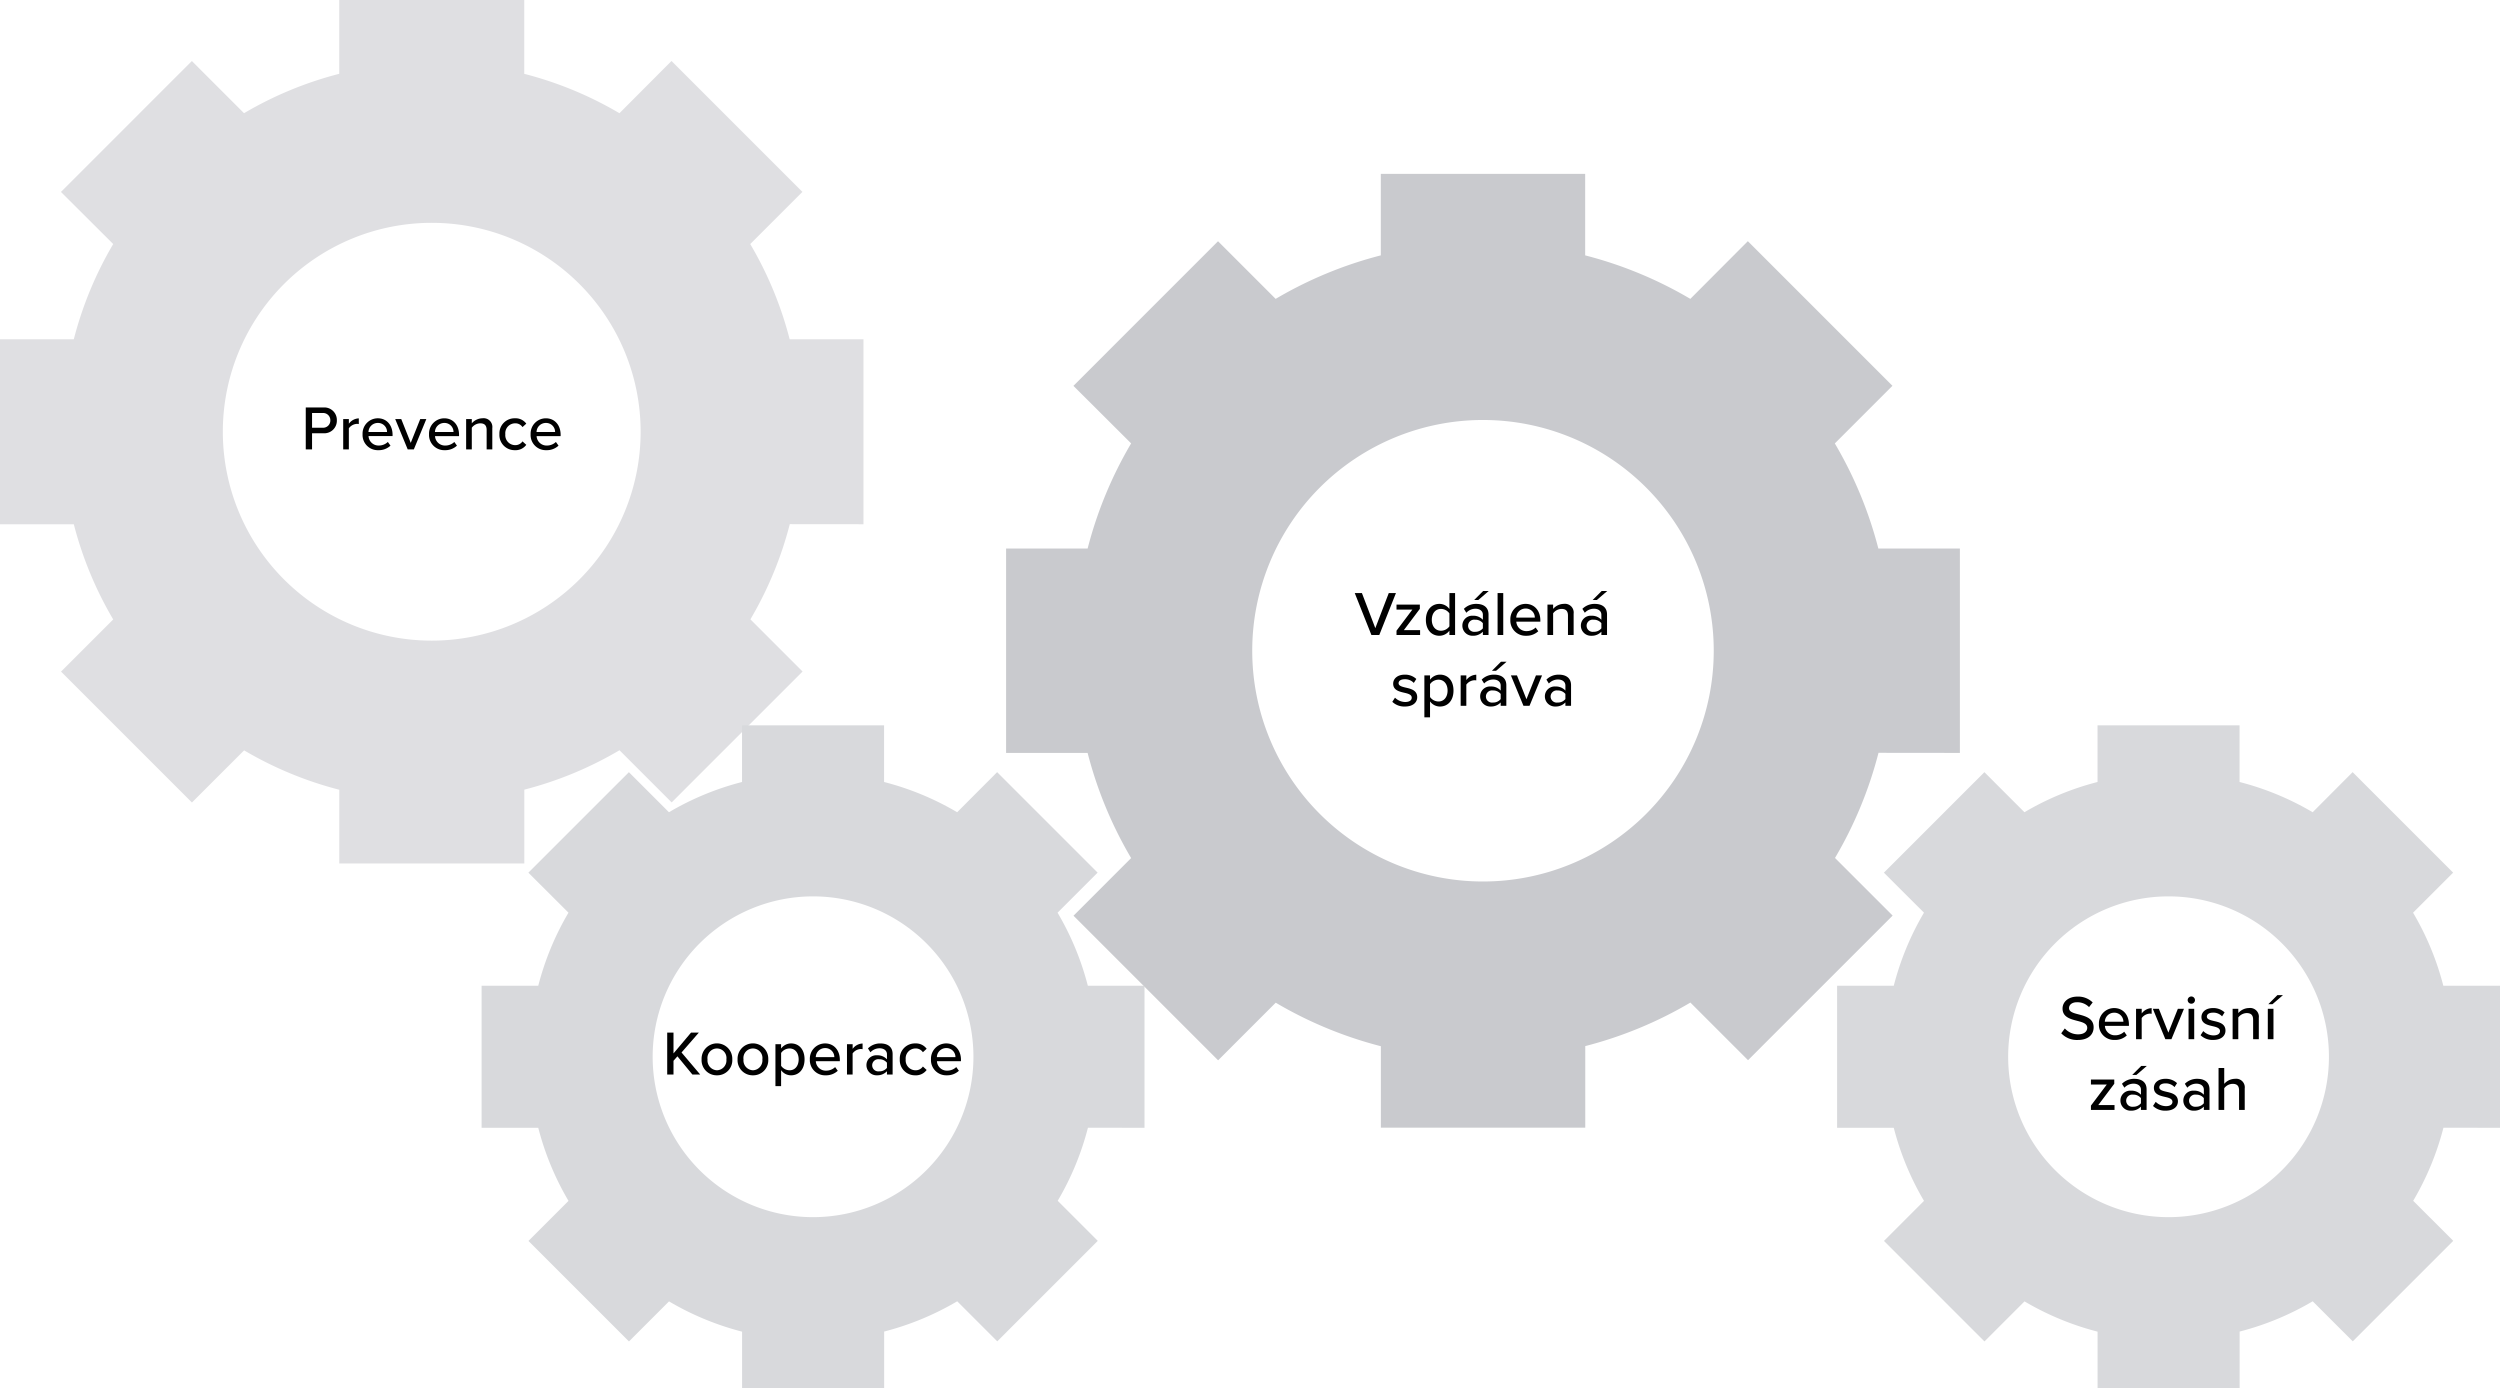
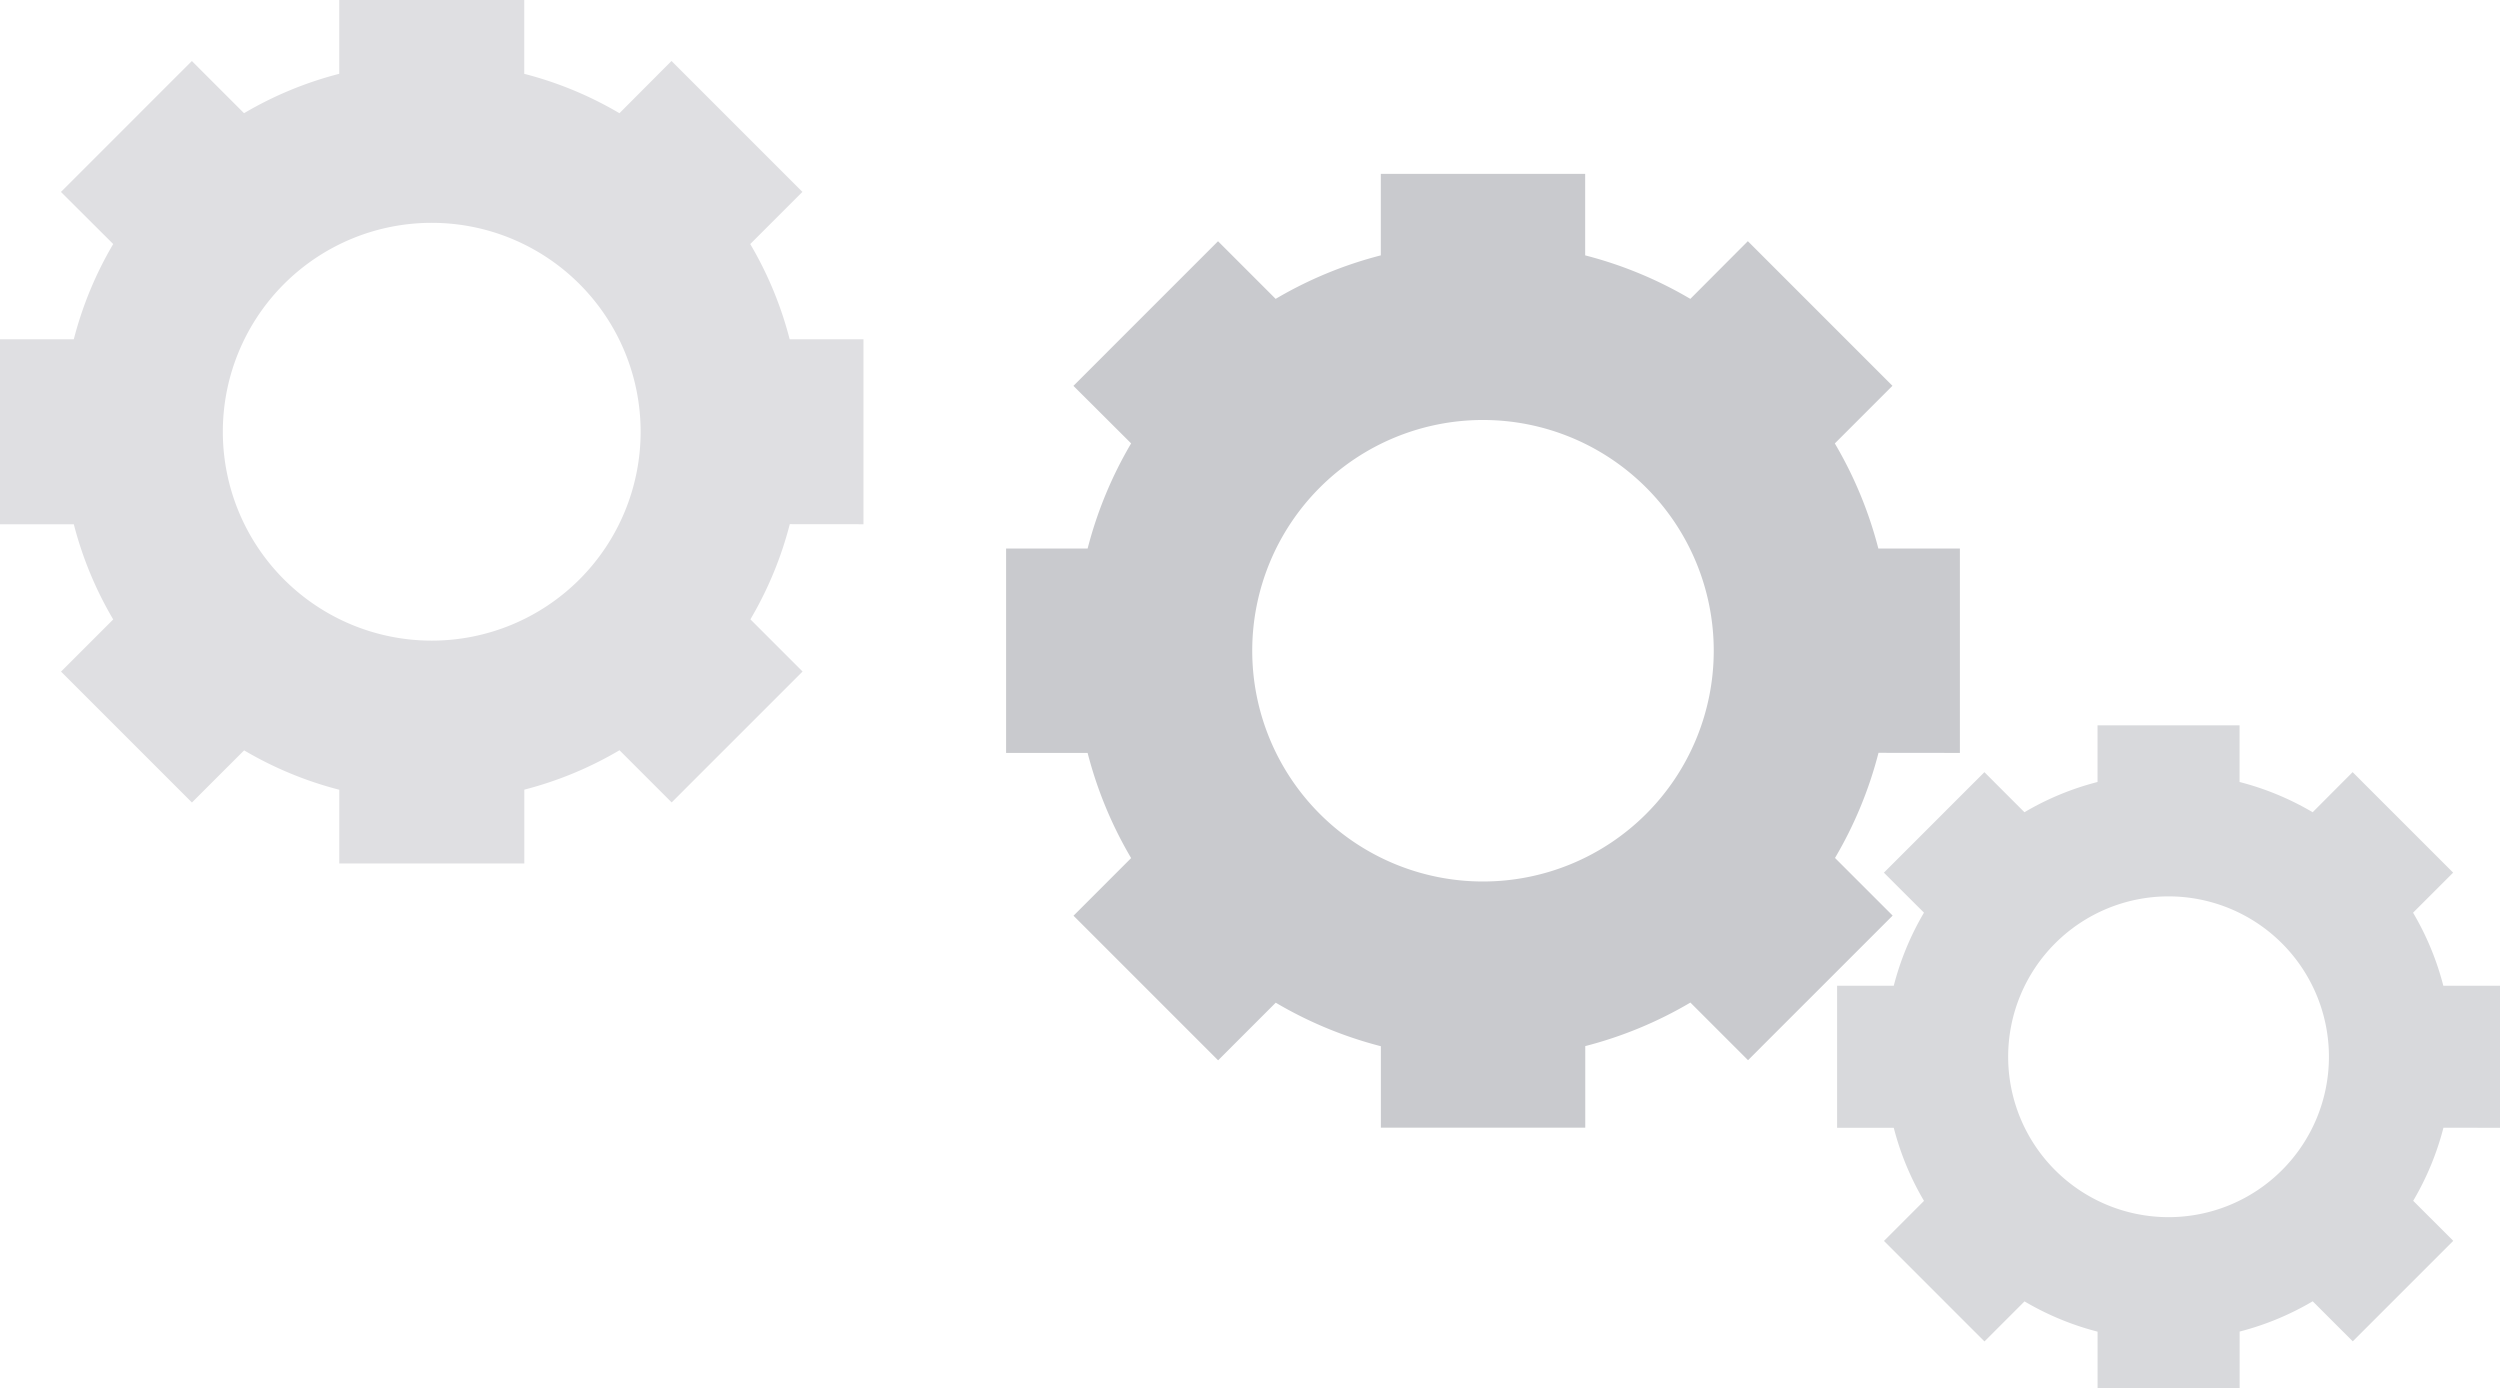
<svg xmlns="http://www.w3.org/2000/svg" width="635.957" height="353.141" viewBox="0 0 635.957 353.141">
  <g id="Group_427" data-name="Group 427" transform="translate(-1113.043 -103.464)">
    <path id="Path_499" data-name="Path 499" d="M220.151,133.857V86.795H201.375a93.465,93.465,0,0,0-10.026-24.211L204.62,49.312l-33.3-33.3L158.075,29.3a93.437,93.437,0,0,0-24.218-10.019V.5H86.795V19.277A93.437,93.437,0,0,0,62.576,29.3L49.305,16.024,16,49.326,29.3,62.576A93.465,93.465,0,0,0,19.277,86.795H.5v47.069H19.277A93.437,93.437,0,0,0,29.3,158.075L16.024,171.346l33.3,33.3L62.6,191.377A93.437,93.437,0,0,0,86.809,201.4v18.748h47.069V201.375a93.438,93.438,0,0,0,24.211-10.026L171.36,204.62l33.3-33.3-13.271-13.271a93.438,93.438,0,0,0,10.019-24.211Zm-109.826,29.61a53.141,53.141,0,1,1,53.141-53.141A53.141,53.141,0,0,1,110.326,163.467Z" transform="translate(1112.543 102.964)" fill="#dfdfe2" />
-     <path id="Path_497" data-name="Path 497" d="M169.131,102.881V66.75H154.716a71.755,71.755,0,0,0-7.7-18.587l10.189-10.189L131.64,12.408l-10.167,10.2a71.733,71.733,0,0,0-18.593-7.692V.5H66.75V14.915a71.733,71.733,0,0,0-18.593,7.692L37.969,12.418,12.4,37.985l10.2,10.172A71.755,71.755,0,0,0,14.915,66.75H.5v36.136H14.915a71.733,71.733,0,0,0,7.692,18.587L12.418,131.662l25.567,25.567L48.174,147.04a71.733,71.733,0,0,0,18.587,7.7v14.393H102.9V154.716a71.734,71.734,0,0,0,18.587-7.7l10.189,10.189L157.24,131.64l-10.189-10.189a71.734,71.734,0,0,0,7.692-18.587ZM84.815,125.613a40.8,40.8,0,1,1,40.8-40.8A40.8,40.8,0,0,1,84.815,125.613Z" transform="translate(1235.054 287.474)" fill="#d8d9dc" />
    <path id="Path_498" data-name="Path 498" d="M169.131,102.881V66.75H154.716a71.755,71.755,0,0,0-7.7-18.587l10.189-10.189L131.64,12.408l-10.167,10.2a71.733,71.733,0,0,0-18.593-7.692V.5H66.75V14.915a71.733,71.733,0,0,0-18.593,7.692L37.969,12.418,12.4,37.985l10.2,10.172A71.755,71.755,0,0,0,14.915,66.75H.5v36.136H14.915a71.733,71.733,0,0,0,7.692,18.587L12.418,131.662l25.567,25.567L48.174,147.04a71.733,71.733,0,0,0,18.587,7.7v14.393H102.9V154.716a71.734,71.734,0,0,0,18.587-7.7l10.189,10.189L157.24,131.64l-10.189-10.189a71.734,71.734,0,0,0,7.692-18.587ZM84.815,125.613a40.8,40.8,0,1,1,40.8-40.8A40.8,40.8,0,0,1,84.815,125.613Z" transform="translate(1579.869 287.474)" fill="#d8d9dc" />
    <path id="Path_496" data-name="Path 496" d="M243.131,147.808V95.823H222.39a103.242,103.242,0,0,0-11.075-26.744l14.66-14.66L189.189,17.633,174.56,32.308a103.212,103.212,0,0,0-26.752-11.067V.5H95.823V21.241A103.212,103.212,0,0,0,69.071,32.308l-14.66-14.66L17.625,54.435,32.308,69.071A103.243,103.243,0,0,0,21.241,95.823H.5v51.993H21.241A103.212,103.212,0,0,0,32.308,174.56l-14.66,14.66,36.786,36.786,14.66-14.66a103.212,103.212,0,0,0,26.744,11.075v20.71h51.993V222.39a103.213,103.213,0,0,0,26.744-11.075l14.66,14.66,36.786-36.786-14.66-14.66a103.213,103.213,0,0,0,11.067-26.744ZM121.815,180.516a58.7,58.7,0,1,1,58.7-58.7A58.7,58.7,0,0,1,121.815,180.516Z" transform="translate(1368.475 147.185)" fill="#c9cace" />
-     <path id="Path_503" data-name="Path 503" d="M43.2,13.5a5.461,5.461,0,0,0,4.208,1.7c2.88,0,4.032-1.552,4.032-3.216,0-2.272-2.032-2.816-3.776-3.28-1.328-.336-2.48-.64-2.48-1.6,0-.9.816-1.5,2-1.5A4.163,4.163,0,0,1,50.276,6.84L51.2,5.656a5.232,5.232,0,0,0-3.888-1.488c-2.224,0-3.776,1.28-3.776,3.04,0,2.176,1.984,2.672,3.7,3.12,1.36.352,2.576.672,2.576,1.792,0,.768-.608,1.648-2.336,1.648a4.5,4.5,0,0,1-3.36-1.5Zm9.584-2.368a3.865,3.865,0,0,0,4,4.064,4.347,4.347,0,0,0,3.1-1.152L59.22,13.1a3.286,3.286,0,0,1-2.288.912,2.534,2.534,0,0,1-2.624-2.4H60.42v-.352c0-2.368-1.44-4.176-3.76-4.176A3.886,3.886,0,0,0,52.788,11.128ZM56.66,8.264a2.286,2.286,0,0,1,2.352,2.3h-4.72A2.367,2.367,0,0,1,56.66,8.264ZM63.668,15V9.624A2.73,2.73,0,0,1,65.7,8.5a2.266,2.266,0,0,1,.5.048V7.1a3.283,3.283,0,0,0-2.528,1.36V7.272h-1.44V15Zm7.568,0L74.42,7.272H72.868l-2.416,6.064L68.036,7.272H66.5L69.684,15Zm5.056-9.024a.915.915,0,0,0,.928-.912.929.929,0,0,0-.928-.928.939.939,0,0,0-.928.928A.925.925,0,0,0,76.292,5.976ZM77.028,15V7.272h-1.44V15Zm1.616-1.008a4.4,4.4,0,0,0,3.216,1.2c2.032,0,3.12-1.04,3.12-2.368,0-1.776-1.6-2.144-2.944-2.448-.96-.224-1.792-.448-1.792-1.12,0-.624.608-1.008,1.584-1.008a3.012,3.012,0,0,1,2.288.944l.64-1.008a4.136,4.136,0,0,0-2.944-1.1c-1.888,0-2.944,1.056-2.944,2.288,0,1.664,1.536,2.016,2.848,2.32.992.224,1.872.48,1.872,1.248,0,.656-.576,1.1-1.664,1.1a3.744,3.744,0,0,1-2.592-1.1ZM93.46,15V9.576a2.221,2.221,0,0,0-2.48-2.5,3.685,3.685,0,0,0-2.736,1.28V7.272H86.8V15h1.44V9.48a2.761,2.761,0,0,1,2.128-1.12c.992,0,1.648.416,1.648,1.7V15ZM99.6,3.8H98.18l-2.3,2.3h1.056ZM97.188,15V7.272h-1.44V15ZM56.756,33V31.752H52.628l4.064-5.408V25.272H50.756v1.264h4.032L50.756,31.9V33ZM64.98,21.8H63.556l-2.3,2.3h1.056ZM64.916,33V27.784c0-1.968-1.424-2.7-3.1-2.7a4.344,4.344,0,0,0-3.168,1.264l.624.992a3.162,3.162,0,0,1,2.32-1.024c1.1,0,1.888.576,1.888,1.536v1.28A3.223,3.223,0,0,0,60.948,28.1a2.494,2.494,0,0,0-2.688,2.528,2.568,2.568,0,0,0,2.688,2.56,3.313,3.313,0,0,0,2.528-1.04V33Zm-1.44-1.7a2.448,2.448,0,0,1-1.984.88,1.552,1.552,0,1,1,0-3.072,2.448,2.448,0,0,1,1.984.88Zm3.072.688a4.4,4.4,0,0,0,3.216,1.2c2.032,0,3.12-1.04,3.12-2.368,0-1.776-1.6-2.144-2.944-2.448-.96-.224-1.792-.448-1.792-1.12,0-.624.608-1.008,1.584-1.008a3.012,3.012,0,0,1,2.288.944l.64-1.008a4.136,4.136,0,0,0-2.944-1.1c-1.888,0-2.944,1.056-2.944,2.288,0,1.664,1.536,2.016,2.848,2.32.992.224,1.872.48,1.872,1.248,0,.656-.576,1.1-1.664,1.1a3.744,3.744,0,0,1-2.592-1.1ZM80.916,33V27.784c0-1.968-1.424-2.7-3.1-2.7a4.344,4.344,0,0,0-3.168,1.264l.624.992a3.162,3.162,0,0,1,2.32-1.024c1.1,0,1.888.576,1.888,1.536v1.28A3.223,3.223,0,0,0,76.948,28.1a2.494,2.494,0,0,0-2.688,2.528,2.568,2.568,0,0,0,2.688,2.56,3.313,3.313,0,0,0,2.528-1.04V33Zm-1.44-1.7a2.448,2.448,0,0,1-1.984.88,1.552,1.552,0,1,1,0-3.072,2.448,2.448,0,0,1,1.984.88Zm10.4,1.7V27.544A2.191,2.191,0,0,0,87.4,25.08a3.714,3.714,0,0,0-2.736,1.28V22.328H83.22V33h1.44V27.48a2.761,2.761,0,0,1,2.128-1.12c.992,0,1.648.384,1.648,1.664V33Z" transform="translate(1594.185 352.814)" />
-     <path id="Path_502" data-name="Path 502" d="M44.116,15l4.24-10.672H46.532l-3.424,8.928L39.7,4.328H37.876L42.116,15ZM54.5,15V13.752H50.372l4.064-5.408V7.272H48.5V8.536h4.032L48.5,13.9V15Zm8.9,0V4.328h-1.44V8.392A3.148,3.148,0,0,0,59.428,7.08c-2.016,0-3.456,1.584-3.456,4.064,0,2.528,1.44,4.048,3.456,4.048a3.2,3.2,0,0,0,2.528-1.3V15Zm-1.44-2.208a2.657,2.657,0,0,1-2.144,1.12c-1.44,0-2.336-1.168-2.336-2.768,0-1.616.9-2.784,2.336-2.784A2.67,2.67,0,0,1,61.956,9.5ZM71.972,3.8H70.548l-2.3,2.3H69.3ZM71.908,15V9.784c0-1.968-1.424-2.7-3.1-2.7a4.344,4.344,0,0,0-3.168,1.264l.624.992a3.162,3.162,0,0,1,2.32-1.024c1.1,0,1.888.576,1.888,1.536v1.28A3.223,3.223,0,0,0,67.94,10.1a2.494,2.494,0,0,0-2.688,2.528,2.568,2.568,0,0,0,2.688,2.56,3.313,3.313,0,0,0,2.528-1.04V15Zm-1.44-1.7a2.448,2.448,0,0,1-1.984.88,1.552,1.552,0,1,1,0-3.072,2.448,2.448,0,0,1,1.984.88ZM75.652,15V4.328h-1.44V15Zm1.808-3.872a3.865,3.865,0,0,0,4,4.064,4.347,4.347,0,0,0,3.1-1.152l-.672-.944a3.285,3.285,0,0,1-2.288.912,2.534,2.534,0,0,1-2.624-2.4h6.112v-.352c0-2.368-1.44-4.176-3.76-4.176A3.886,3.886,0,0,0,77.46,11.128Zm3.872-2.864a2.286,2.286,0,0,1,2.352,2.3h-4.72A2.367,2.367,0,0,1,81.332,8.264ZM93.556,15V9.576a2.221,2.221,0,0,0-2.48-2.5A3.685,3.685,0,0,0,88.34,8.36V7.272H86.9V15h1.44V9.48a2.761,2.761,0,0,1,2.128-1.12c.992,0,1.648.416,1.648,1.7V15Zm8.56-11.2h-1.424l-2.3,2.3h1.056ZM102.052,15V9.784c0-1.968-1.424-2.7-3.1-2.7A4.344,4.344,0,0,0,95.78,8.344l.624.992a3.162,3.162,0,0,1,2.32-1.024c1.1,0,1.888.576,1.888,1.536v1.28A3.223,3.223,0,0,0,98.084,10.1,2.494,2.494,0,0,0,95.4,12.632a2.568,2.568,0,0,0,2.688,2.56,3.313,3.313,0,0,0,2.528-1.04V15Zm-1.44-1.7a2.448,2.448,0,0,1-1.984.88,1.552,1.552,0,1,1,0-3.072,2.448,2.448,0,0,1,1.984.88ZM47.428,31.992a4.4,4.4,0,0,0,3.216,1.2c2.032,0,3.12-1.04,3.12-2.368,0-1.776-1.6-2.144-2.944-2.448-.96-.224-1.792-.448-1.792-1.12,0-.624.608-1.008,1.584-1.008a3.012,3.012,0,0,1,2.288.944l.64-1.008a4.136,4.136,0,0,0-2.944-1.1c-1.888,0-2.944,1.056-2.944,2.288,0,1.664,1.536,2.016,2.848,2.32.992.224,1.872.48,1.872,1.248,0,.656-.576,1.1-1.664,1.1a3.744,3.744,0,0,1-2.592-1.1Zm9.6-.112a3.083,3.083,0,0,0,2.528,1.312c2.016,0,3.44-1.536,3.44-4.064s-1.424-4.048-3.44-4.048a3.149,3.149,0,0,0-2.528,1.3v-1.1h-1.44V35.944h1.44Zm4.464-2.752c0,1.616-.88,2.784-2.32,2.784a2.689,2.689,0,0,1-2.144-1.136V27.5a2.647,2.647,0,0,1,2.144-1.136C60.612,26.36,61.492,27.528,61.492,29.128ZM66.26,33V27.624a2.73,2.73,0,0,1,2.032-1.12,2.266,2.266,0,0,1,.5.048V25.1a3.283,3.283,0,0,0-2.528,1.36V25.272H64.82V33ZM76.5,21.8H75.076l-2.3,2.3h1.056ZM76.436,33V27.784c0-1.968-1.424-2.7-3.1-2.7a4.344,4.344,0,0,0-3.168,1.264l.624.992a3.162,3.162,0,0,1,2.32-1.024c1.1,0,1.888.576,1.888,1.536v1.28A3.223,3.223,0,0,0,72.468,28.1a2.494,2.494,0,0,0-2.688,2.528,2.568,2.568,0,0,0,2.688,2.56A3.313,3.313,0,0,0,75,32.152V33ZM75,31.3a2.448,2.448,0,0,1-1.984.88,1.552,1.552,0,1,1,0-3.072,2.448,2.448,0,0,1,1.984.88ZM82.34,33l3.184-7.728H83.972l-2.416,6.064L79.14,25.272H77.6L80.788,33ZM92.9,33V27.784c0-1.968-1.424-2.7-3.1-2.7a4.344,4.344,0,0,0-3.168,1.264l.624.992a3.162,3.162,0,0,1,2.32-1.024c1.1,0,1.888.576,1.888,1.536v1.28A3.223,3.223,0,0,0,88.932,28.1a2.494,2.494,0,0,0-2.688,2.528,2.568,2.568,0,0,0,2.688,2.56,3.313,3.313,0,0,0,2.528-1.04V33Zm-1.44-1.7a2.448,2.448,0,0,1-1.984.88,1.552,1.552,0,1,1,0-3.072,2.448,2.448,0,0,1,1.984.88Z" transform="translate(1419.791 250)" />
-     <path id="Path_501" data-name="Path 501" d="M41.8,15,37.044,9.384l4.4-5.056H39.46L35,9.624v-5.3H33.4V15H35V11.5L36,10.36,39.812,15Zm4.256.192a3.831,3.831,0,0,0,3.9-4.064,3.907,3.907,0,1,0-7.808,0A3.84,3.84,0,0,0,46.052,15.192Zm0-1.28a2.517,2.517,0,0,1-2.4-2.784,2.424,2.424,0,1,1,4.8,0A2.508,2.508,0,0,1,46.052,13.912Zm9.152,1.28a3.831,3.831,0,0,0,3.9-4.064,3.907,3.907,0,1,0-7.808,0A3.84,3.84,0,0,0,55.2,15.192Zm0-1.28a2.517,2.517,0,0,1-2.4-2.784,2.424,2.424,0,1,1,4.8,0A2.508,2.508,0,0,1,55.2,13.912Zm7.168-.032A3.083,3.083,0,0,0,64.9,15.192c2.016,0,3.44-1.536,3.44-4.064S66.916,7.08,64.9,7.08a3.149,3.149,0,0,0-2.528,1.3v-1.1h-1.44V17.944h1.44Zm4.464-2.752c0,1.616-.88,2.784-2.32,2.784a2.689,2.689,0,0,1-2.144-1.136V9.5A2.647,2.647,0,0,1,64.516,8.36C65.956,8.36,66.836,9.528,66.836,11.128Zm2.848,0a3.865,3.865,0,0,0,4,4.064,4.347,4.347,0,0,0,3.1-1.152l-.672-.944a3.285,3.285,0,0,1-2.288.912,2.534,2.534,0,0,1-2.624-2.4h6.112v-.352c0-2.368-1.44-4.176-3.76-4.176A3.886,3.886,0,0,0,69.684,11.128Zm3.872-2.864a2.286,2.286,0,0,1,2.352,2.3h-4.72A2.367,2.367,0,0,1,73.556,8.264ZM80.564,15V9.624A2.73,2.73,0,0,1,82.6,8.5a2.266,2.266,0,0,1,.5.048V7.1a3.283,3.283,0,0,0-2.528,1.36V7.272h-1.44V15ZM90.74,15V9.784c0-1.968-1.424-2.7-3.1-2.7a4.344,4.344,0,0,0-3.168,1.264l.624.992a3.162,3.162,0,0,1,2.32-1.024c1.1,0,1.888.576,1.888,1.536v1.28A3.223,3.223,0,0,0,86.772,10.1a2.494,2.494,0,0,0-2.688,2.528,2.568,2.568,0,0,0,2.688,2.56,3.313,3.313,0,0,0,2.528-1.04V15ZM89.3,13.3a2.448,2.448,0,0,1-1.984.88,1.552,1.552,0,1,1,0-3.072,2.448,2.448,0,0,1,1.984.88Zm3.264-2.176A3.858,3.858,0,0,0,96.5,15.192a3.376,3.376,0,0,0,2.9-1.36l-.96-.88a2.2,2.2,0,0,1-1.872.96,2.529,2.529,0,0,1-2.5-2.784,2.515,2.515,0,0,1,2.5-2.768,2.158,2.158,0,0,1,1.872.96l.96-.88a3.376,3.376,0,0,0-2.9-1.36A3.845,3.845,0,0,0,92.564,11.128Zm7.936,0a3.865,3.865,0,0,0,4,4.064,4.347,4.347,0,0,0,3.1-1.152l-.672-.944a3.286,3.286,0,0,1-2.288.912,2.534,2.534,0,0,1-2.624-2.4h6.112v-.352c0-2.368-1.44-4.176-3.76-4.176A3.886,3.886,0,0,0,100.5,11.128Zm3.872-2.864a2.286,2.286,0,0,1,2.352,2.3H102A2.367,2.367,0,0,1,104.372,8.264Z" transform="translate(1249.369 361.814)" />
-     <path id="Path_500" data-name="Path 500" d="M33.448,15V10.888h2.9a3.192,3.192,0,0,0,3.408-3.28,3.183,3.183,0,0,0-3.408-3.28h-4.5V15ZM38.1,7.608A1.832,1.832,0,0,1,36.136,9.48H33.448V5.736h2.688A1.832,1.832,0,0,1,38.1,7.608ZM42.808,15V9.624A2.73,2.73,0,0,1,44.84,8.5a2.266,2.266,0,0,1,.5.048V7.1a3.283,3.283,0,0,0-2.528,1.36V7.272h-1.44V15ZM46.3,11.128a3.865,3.865,0,0,0,4,4.064,4.347,4.347,0,0,0,3.1-1.152l-.672-.944a3.286,3.286,0,0,1-2.288.912,2.534,2.534,0,0,1-2.624-2.4h6.112v-.352c0-2.368-1.44-4.176-3.76-4.176A3.886,3.886,0,0,0,46.3,11.128Zm3.872-2.864a2.286,2.286,0,0,1,2.352,2.3H47.8A2.367,2.367,0,0,1,50.168,8.264ZM59.336,15,62.52,7.272H60.968l-2.416,6.064L56.136,7.272H54.6L57.784,15Zm3.872-3.872a3.865,3.865,0,0,0,4,4.064,4.347,4.347,0,0,0,3.1-1.152L69.64,13.1a3.286,3.286,0,0,1-2.288.912,2.534,2.534,0,0,1-2.624-2.4H70.84v-.352c0-2.368-1.44-4.176-3.76-4.176A3.886,3.886,0,0,0,63.208,11.128ZM67.08,8.264a2.286,2.286,0,0,1,2.352,2.3h-4.72A2.367,2.367,0,0,1,67.08,8.264ZM79.3,15V9.576a2.221,2.221,0,0,0-2.48-2.5,3.685,3.685,0,0,0-2.736,1.28V7.272h-1.44V15h1.44V9.48a2.761,2.761,0,0,1,2.128-1.12c.992,0,1.648.416,1.648,1.7V15Zm1.808-3.872a3.858,3.858,0,0,0,3.936,4.064,3.376,3.376,0,0,0,2.9-1.36l-.96-.88a2.2,2.2,0,0,1-1.872.96,2.529,2.529,0,0,1-2.5-2.784,2.515,2.515,0,0,1,2.5-2.768,2.158,2.158,0,0,1,1.872.96l.96-.88a3.376,3.376,0,0,0-2.9-1.36A3.845,3.845,0,0,0,81.112,11.128Zm7.936,0a3.865,3.865,0,0,0,4,4.064,4.347,4.347,0,0,0,3.1-1.152L95.48,13.1a3.285,3.285,0,0,1-2.288.912,2.534,2.534,0,0,1-2.624-2.4H96.68v-.352c0-2.368-1.44-4.176-3.76-4.176A3.886,3.886,0,0,0,89.048,11.128ZM92.92,8.264a2.286,2.286,0,0,1,2.352,2.3h-4.72A2.367,2.367,0,0,1,92.92,8.264Z" transform="translate(1158.976 202.79)" />
  </g>
</svg>